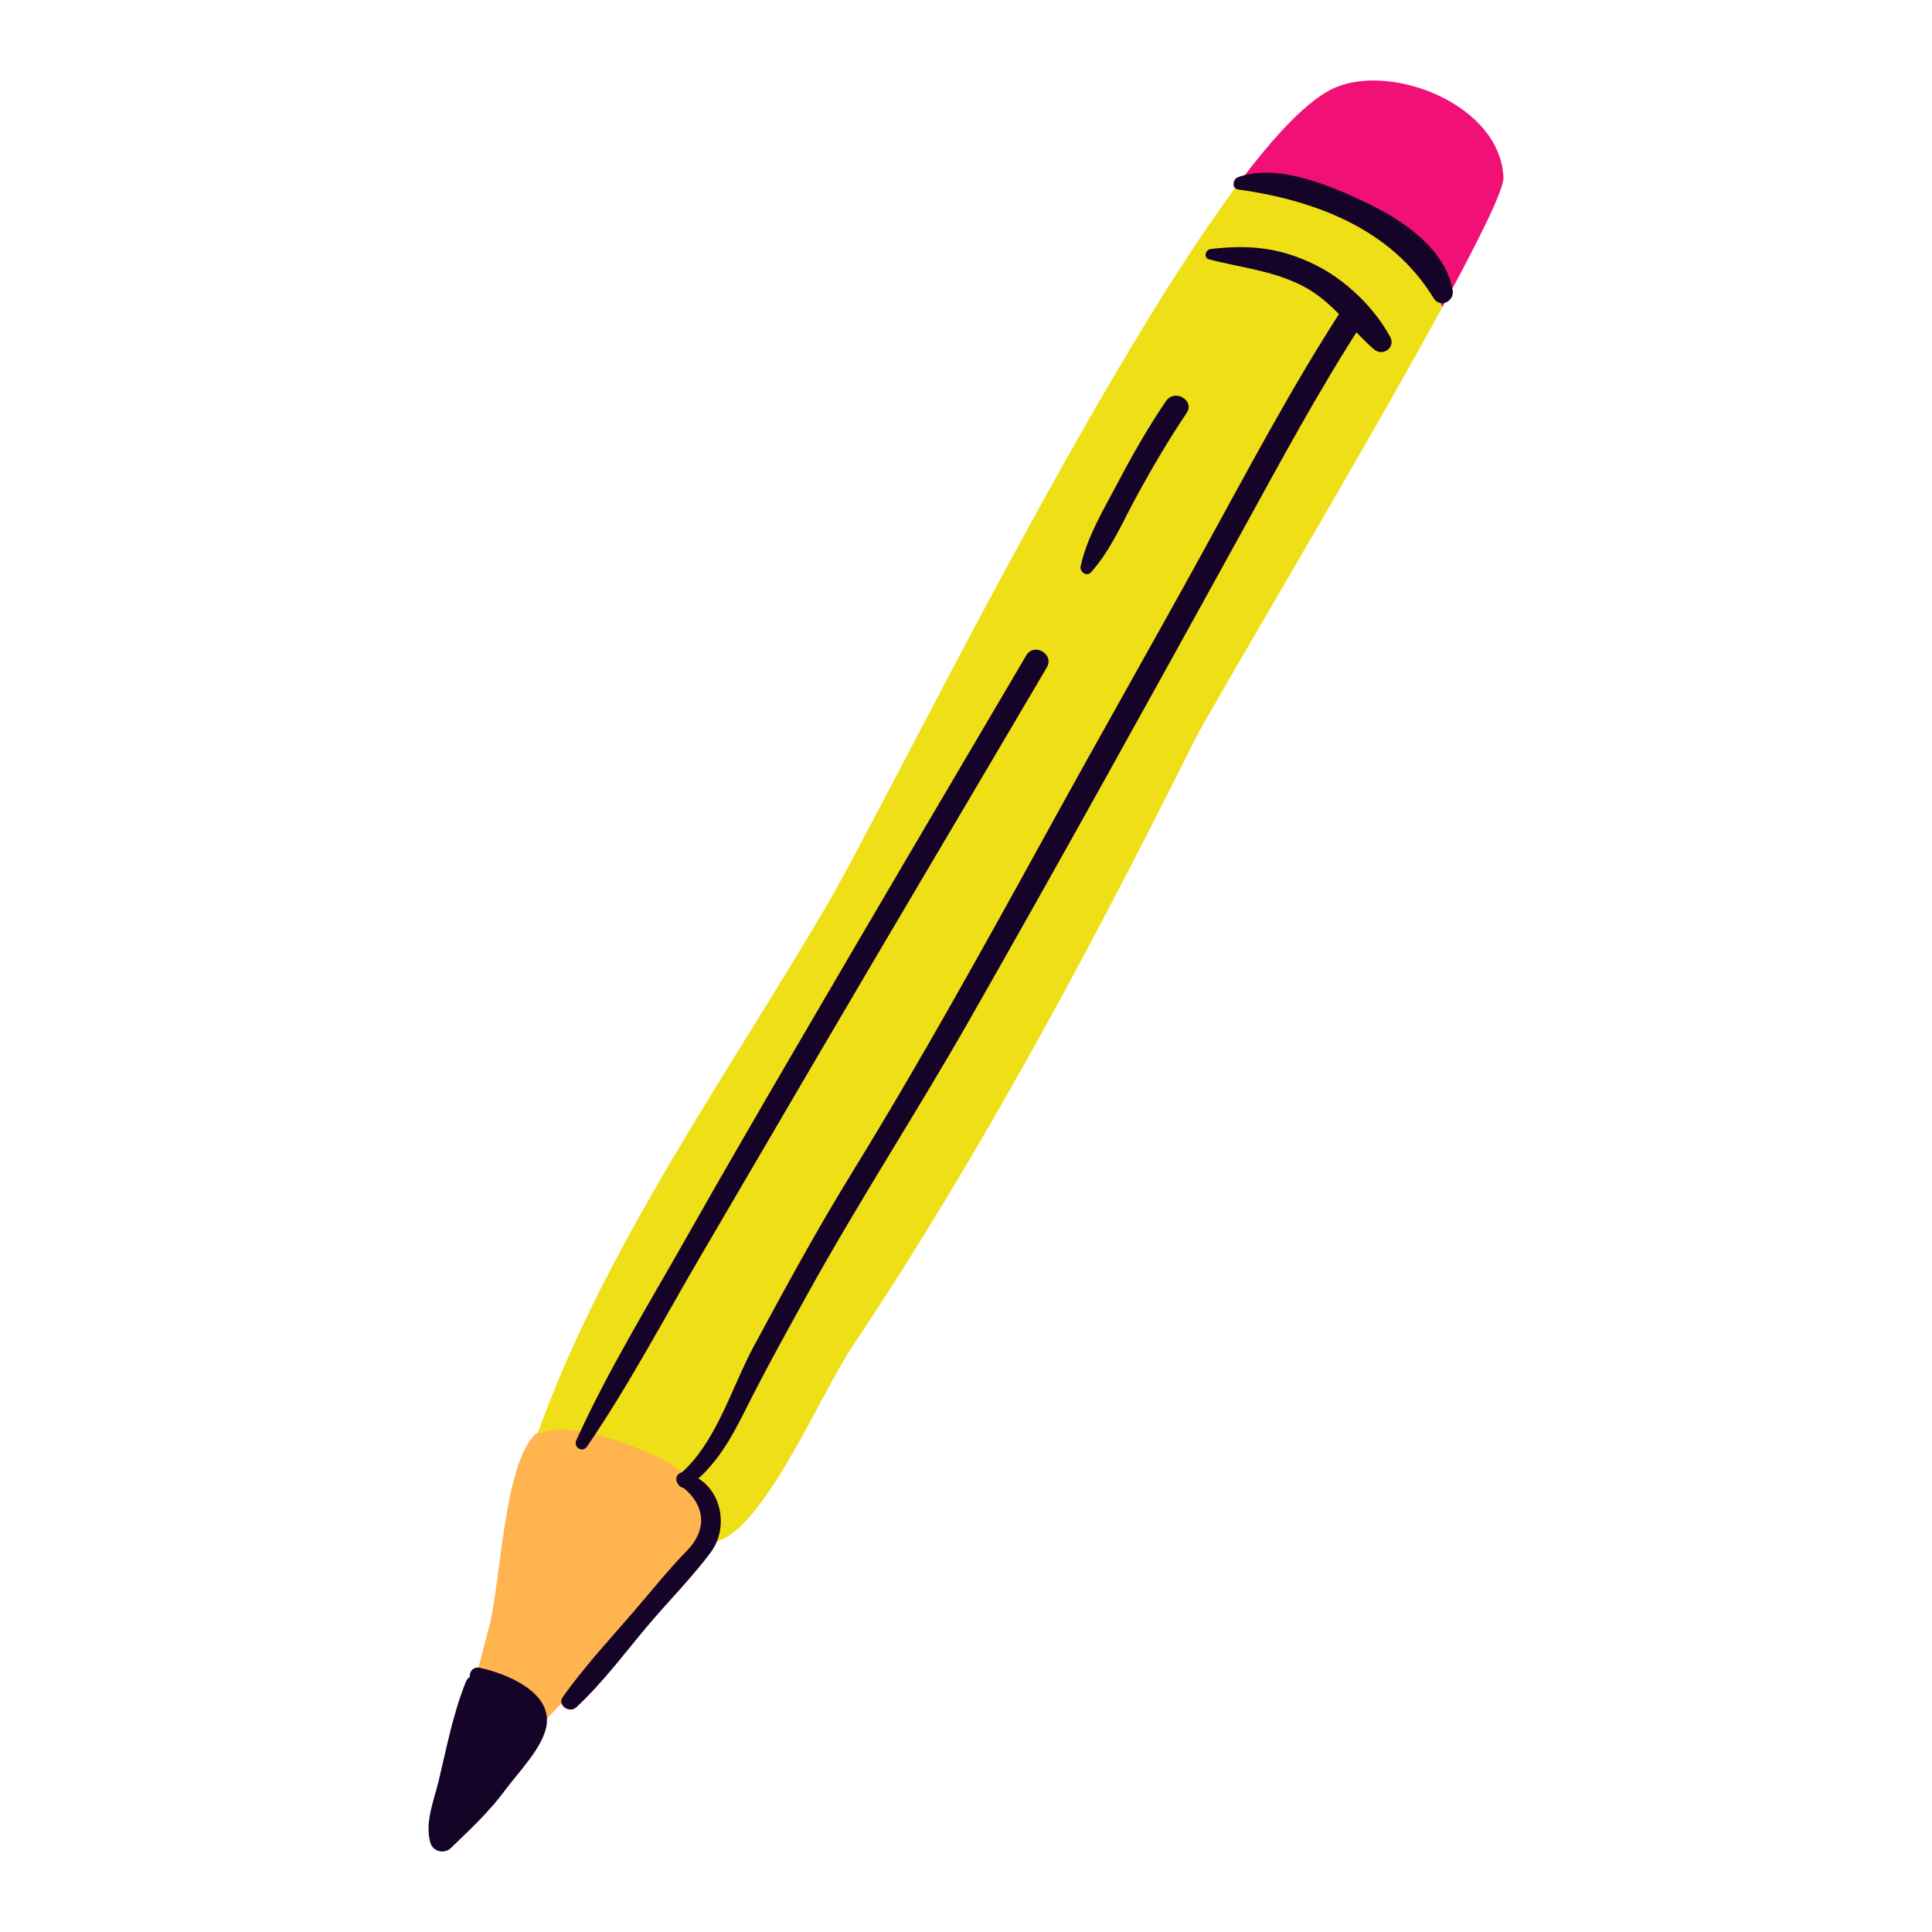
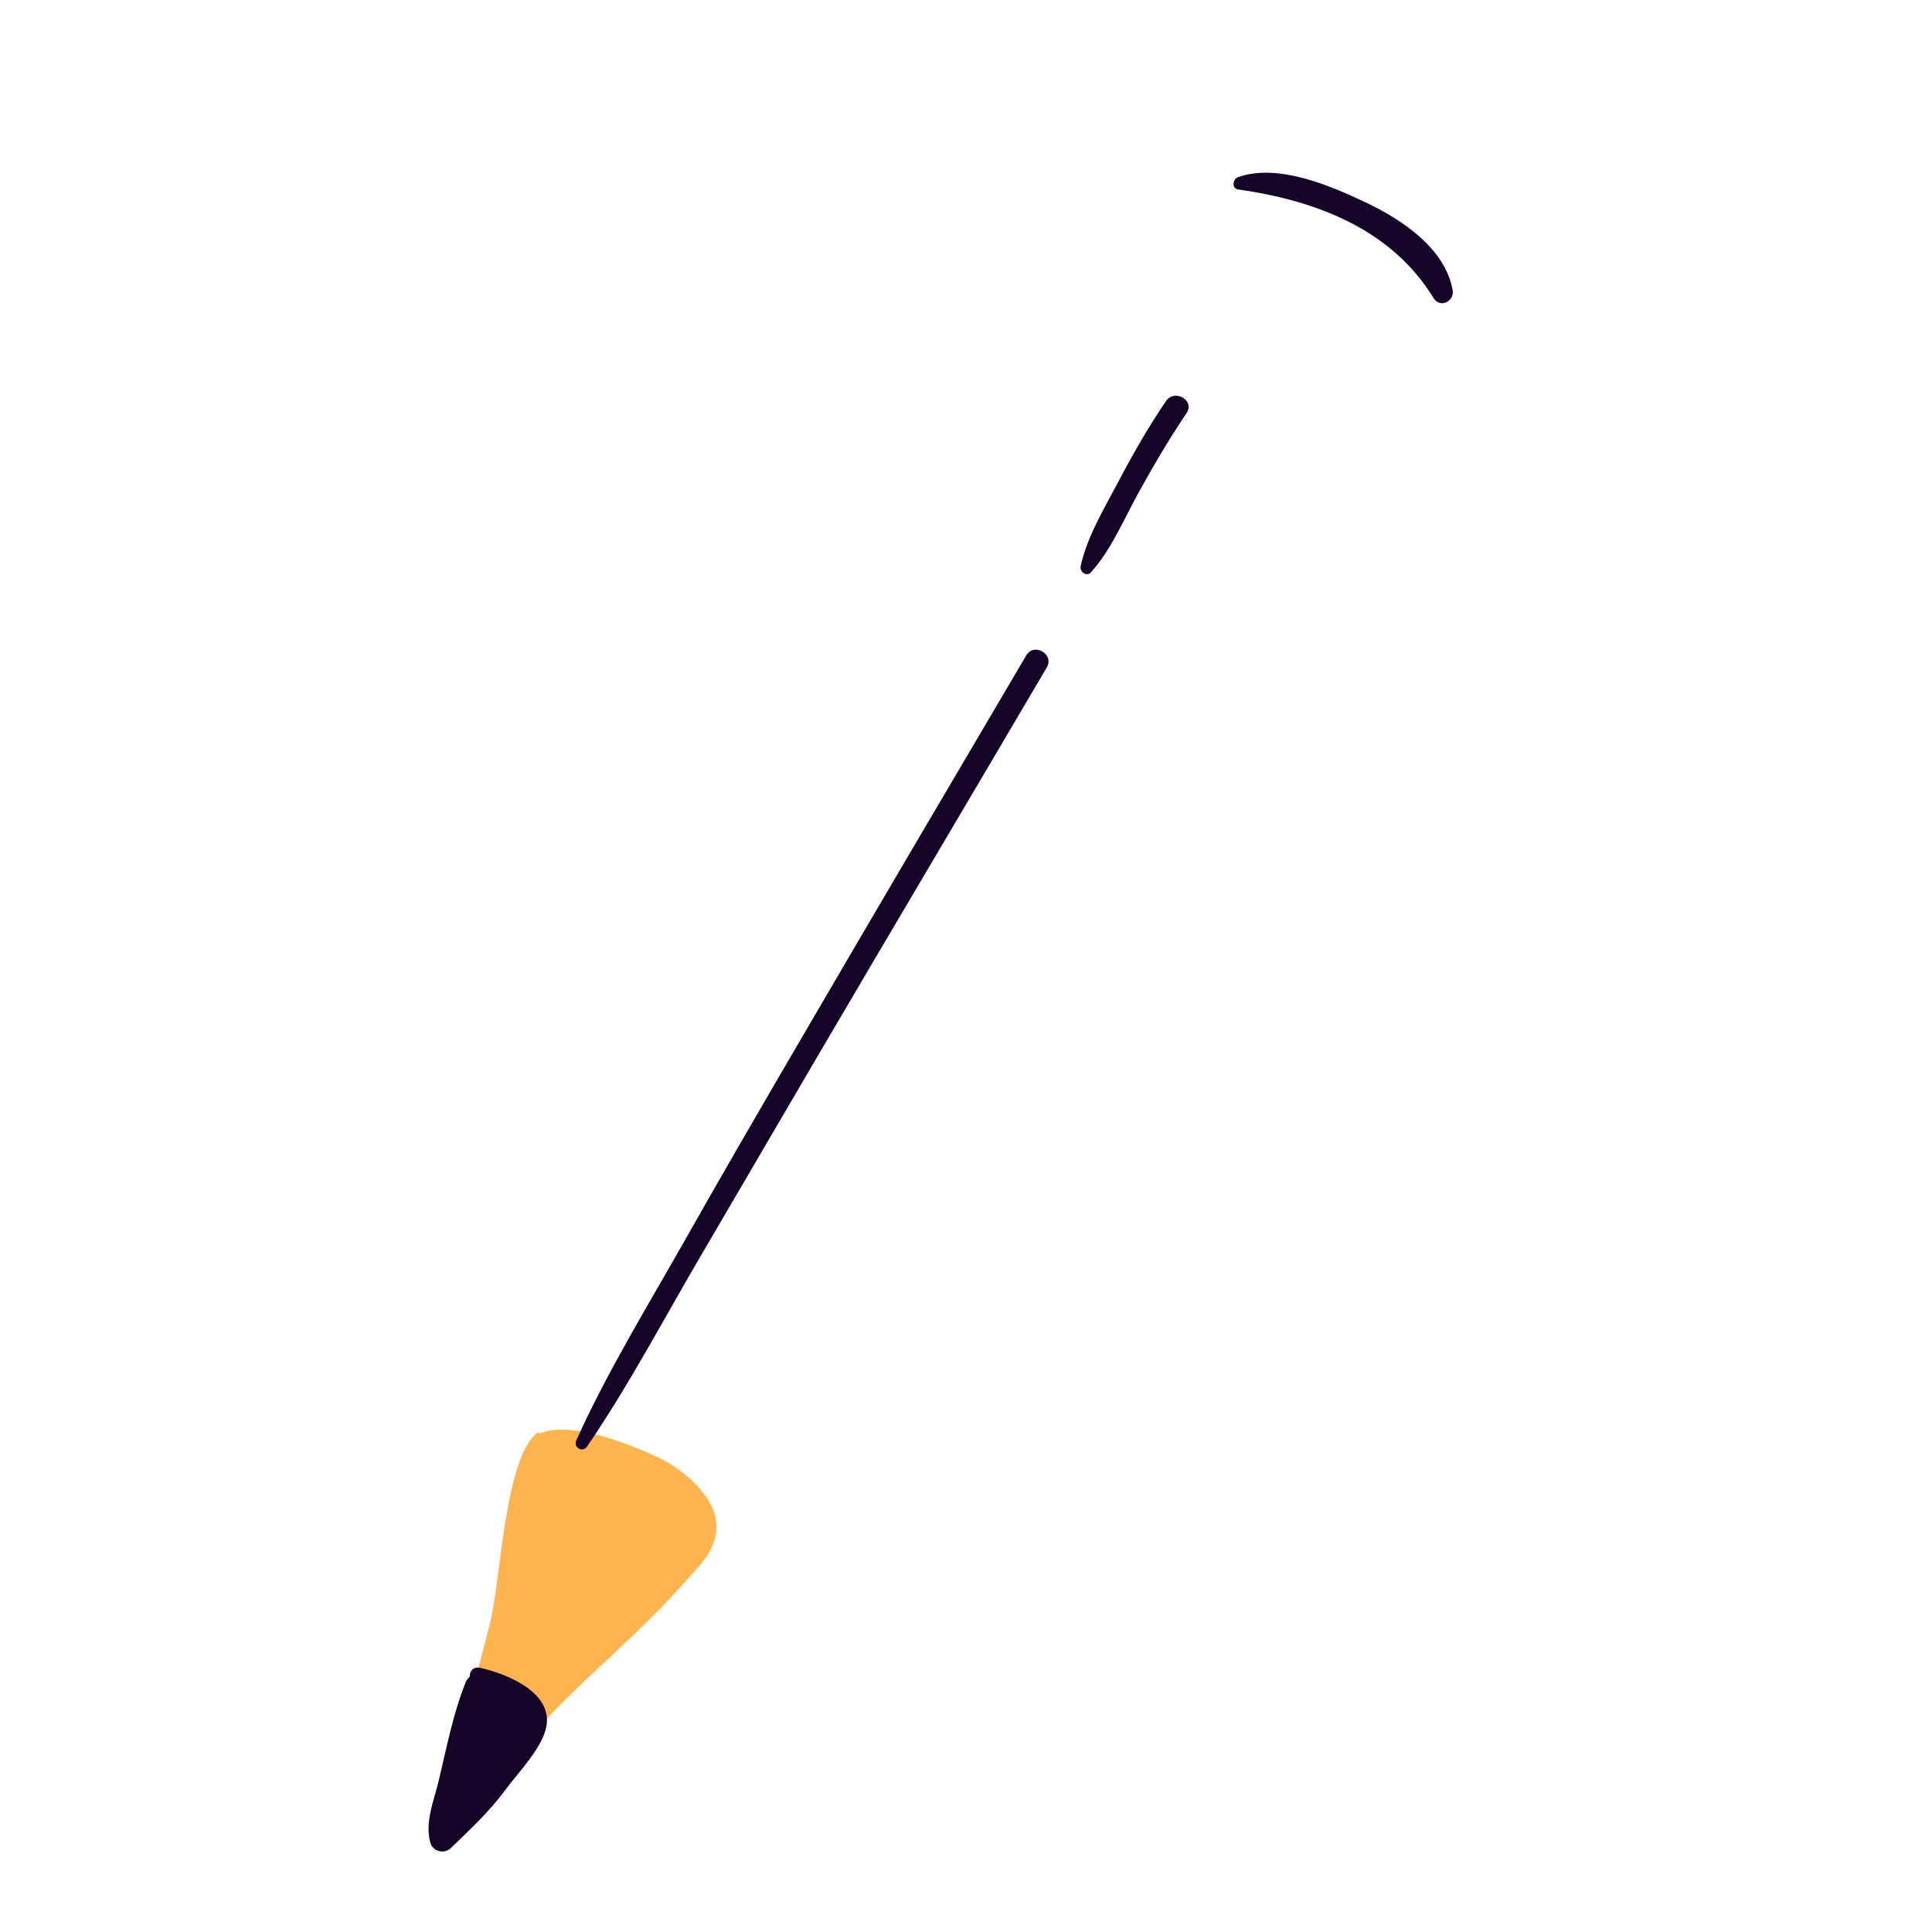
<svg xmlns="http://www.w3.org/2000/svg" version="1.1" id="Capa_1" x="0px" y="0px" viewBox="0 0 1200 1200" enable-background="new 0 0 1200 1200" xml:space="preserve">
  <g>
    <g>
      <g>
-         <path fill="#EFDF16" d="M879.577,162.032c-14.208-16.453-38.368-29.757-58.905-36.025c-14.642-4.469-34.422-9.538-52.914-9.988     C676.523,238.997,549.19,501.611,512.986,563.298C451.863,667.443,375.27,774.926,334.018,890.077     c4.541,38.677,75.629,80.923,113.187,66.669c29.087-11.039,62.6-91.116,82.565-120.958     C608.133,718.656,677.712,588.703,741.75,460.2c10.373-20.816,101.148-172.174,154.108-269.415     C891.459,180.538,886.756,170.345,879.577,162.032z" />
-       </g>
+         </g>
      <g>
-         <path fill="#F01076" d="M933.817,110.23c-1.963-45.106-68.662-71.023-104.323-55.906c-16.621,7.046-37.956,29.64-61.736,61.694     c18.492,0.45,38.272,5.519,52.914,9.988c20.537,6.268,44.697,19.572,58.905,36.025c7.179,8.314,11.882,18.506,16.281,28.753     C918.433,149.334,934.143,117.71,933.817,110.23z" />
-       </g>
+         </g>
    </g>
    <g>
      <path fill="#FFB450" d="M334.082,889.645c-20.826,15.052-23.053,92.801-29.89,119.119c-11.512,44.315-23.515,90.804-33.18,135.018    c27.047-16.366,48.597-55.273,70.537-78.296c26.029-27.314,55.092-50.812,80.387-79.093c13.478-15.07,26.173-25.46,22.185-44.734    c-2.88-13.92-20.225-28.958-32.482-34.998c-18.402-9.068-57.383-24.786-76.345-16.248" />
    </g>
    <g>
      <g>
        <path fill="#160328" d="M296.737,1040.866c11.31,3.707,17.691,3.496,27.434,12.882c13.365,12.876,10.304,15.766,0.834,29.07     c-7.46,10.479-14.496,21.188-22.364,31.349c-8.576,11.076-18.442,18.727-27.987,28.248c-3.247-6.156,1.081-16.578,2.53-22.981     c2.227-9.837,5.041-19.809,6.951-29.622c2.843-14.604,6.817-29.286,12.573-42.769" />
      </g>
      <g>
        <g>
          <path fill="#160328" d="M295.369,1045.829c8.156,3.168,18.904,4.839,24.747,11.974c9.971,12.176-1.066,20.697-8.208,30.708      c-12.914,18.102-26.736,33.128-42.672,48.486c4.269,1.127,8.537,2.254,12.806,3.381c-3.302-12.23,6.191-33.267,8.753-44.82      c3.542-15.967,7.316-31.218,13.426-46.444c3.731-9.296-11.352-13.371-15.026-4.143c-7.931,19.919-11.777,40.54-16.766,61.304      c-2.972,12.371-8.628,25.468-5.164,38.176c1.536,5.635,8.692,7.366,12.806,3.381c11.965-11.588,23.839-22.523,33.737-36.002      c7.91-10.771,23.529-26.469,25.668-40.162c3.281-21.013-25.356-32.289-41.37-35.766      C291.528,1034.475,289.265,1043.458,295.369,1045.829L295.369,1045.829z" />
        </g>
      </g>
    </g>
    <g>
      <g>
        <path fill="#160328" d="M677.683,355.418c12.498-13.949,20.182-32.486,29.169-48.81c9.41-17.092,19.241-33.855,30.157-50.035     c5.343-7.92-7.434-15.276-12.768-7.463c-10.993,16.101-20.646,33.043-29.725,50.288c-8.673,16.476-19.346,33.965-23.297,52.258     C670.456,355.187,674.944,358.475,677.683,355.418L677.683,355.418z" />
      </g>
    </g>
    <g>
      <g>
        <path fill="#160328" d="M364.671,898.417c25.855-37.827,47.402-78.818,70.572-118.338c24.043-41.009,47.977-82.083,72.026-123.09     c47.459-80.923,95.38-161.574,142.923-242.447c4.833-8.221-7.934-15.665-12.768-7.463     c-47.633,80.819-95.242,161.655-142.514,242.687c-23.27,39.888-46.471,79.832-69.204,120.029     c-23.201,41.025-48.277,81.754-67.715,124.718C355.955,899.017,361.823,902.583,364.671,898.417L364.671,898.417z" />
      </g>
    </g>
    <g>
      <g>
-         <path fill="#160328" d="M427.42,923.467c16.861-12.224,26.494-29.582,35.657-47.89c12.356-24.688,25.717-48.775,39.106-72.924     c31.604-57.003,67.175-111.658,99.467-168.28c57.103-100.125,112.92-201.086,168.58-302.023     c24.762-44.904,49.072-90.383,77.07-133.386c5.367-8.244-7.825-15.893-13.161-7.693     c-31.728,48.765-58.963,100.557-86.984,151.493c-31.908,58.002-64.672,115.519-96.572,173.526     c-39.382,71.612-78.938,143.044-121.752,212.677c-21.532,35.02-41.194,71.13-60.683,107.316     c-13.809,25.64-23.52,60.725-46.413,79.814C417.687,919.473,423.095,926.603,427.42,923.467L427.42,923.467z" />
-       </g>
+         </g>
    </g>
    <g>
      <g>
-         <path fill="#160328" d="M751.196,161.187c19.28,4.935,38.04,6.759,56.324,15.61c19.465,9.422,30.156,26.499,45.899,40.194     c5.402,4.699,13.611-1.154,10.049-7.753c-9.81-18.173-27.708-35.38-46.254-44.599c-22.103-10.988-41.354-12.745-65.134-9.986     C748.603,155.056,747.27,160.182,751.196,161.187L751.196,161.187z" />
-       </g>
+         </g>
    </g>
    <g>
      <g>
        <path fill="#160328" d="M769.02,117.676c48.171,6.809,95.214,24.555,121.396,67.482c3.985,6.533,13.128,2.061,11.85-4.996     c-4.729-26.118-31.844-43.966-54.126-54.496c-22.372-10.572-54.395-24.301-79.12-15.668     C765.734,111.145,764.77,117.075,769.02,117.676L769.02,117.676z" />
      </g>
    </g>
    <g>
      <g>
-         <path fill="#160328" d="M421.933,922.18c15.864,11.168,18.279,27.082,4.718,41c-9.305,9.55-17.808,19.805-26.399,29.999     c-16.92,20.077-35.436,39.474-50.693,60.84c-3.632,5.086,4.1,10.39,8.352,6.444c16.027-14.876,29.479-32.867,43.502-49.628     c12.962-15.493,27.93-30.42,39.979-46.549c12.62-16.893,5.882-44.516-16.326-49.539     C420.443,913.702,418.191,919.546,421.933,922.18L421.933,922.18z" />
-       </g>
+         </g>
    </g>
  </g>
</svg>